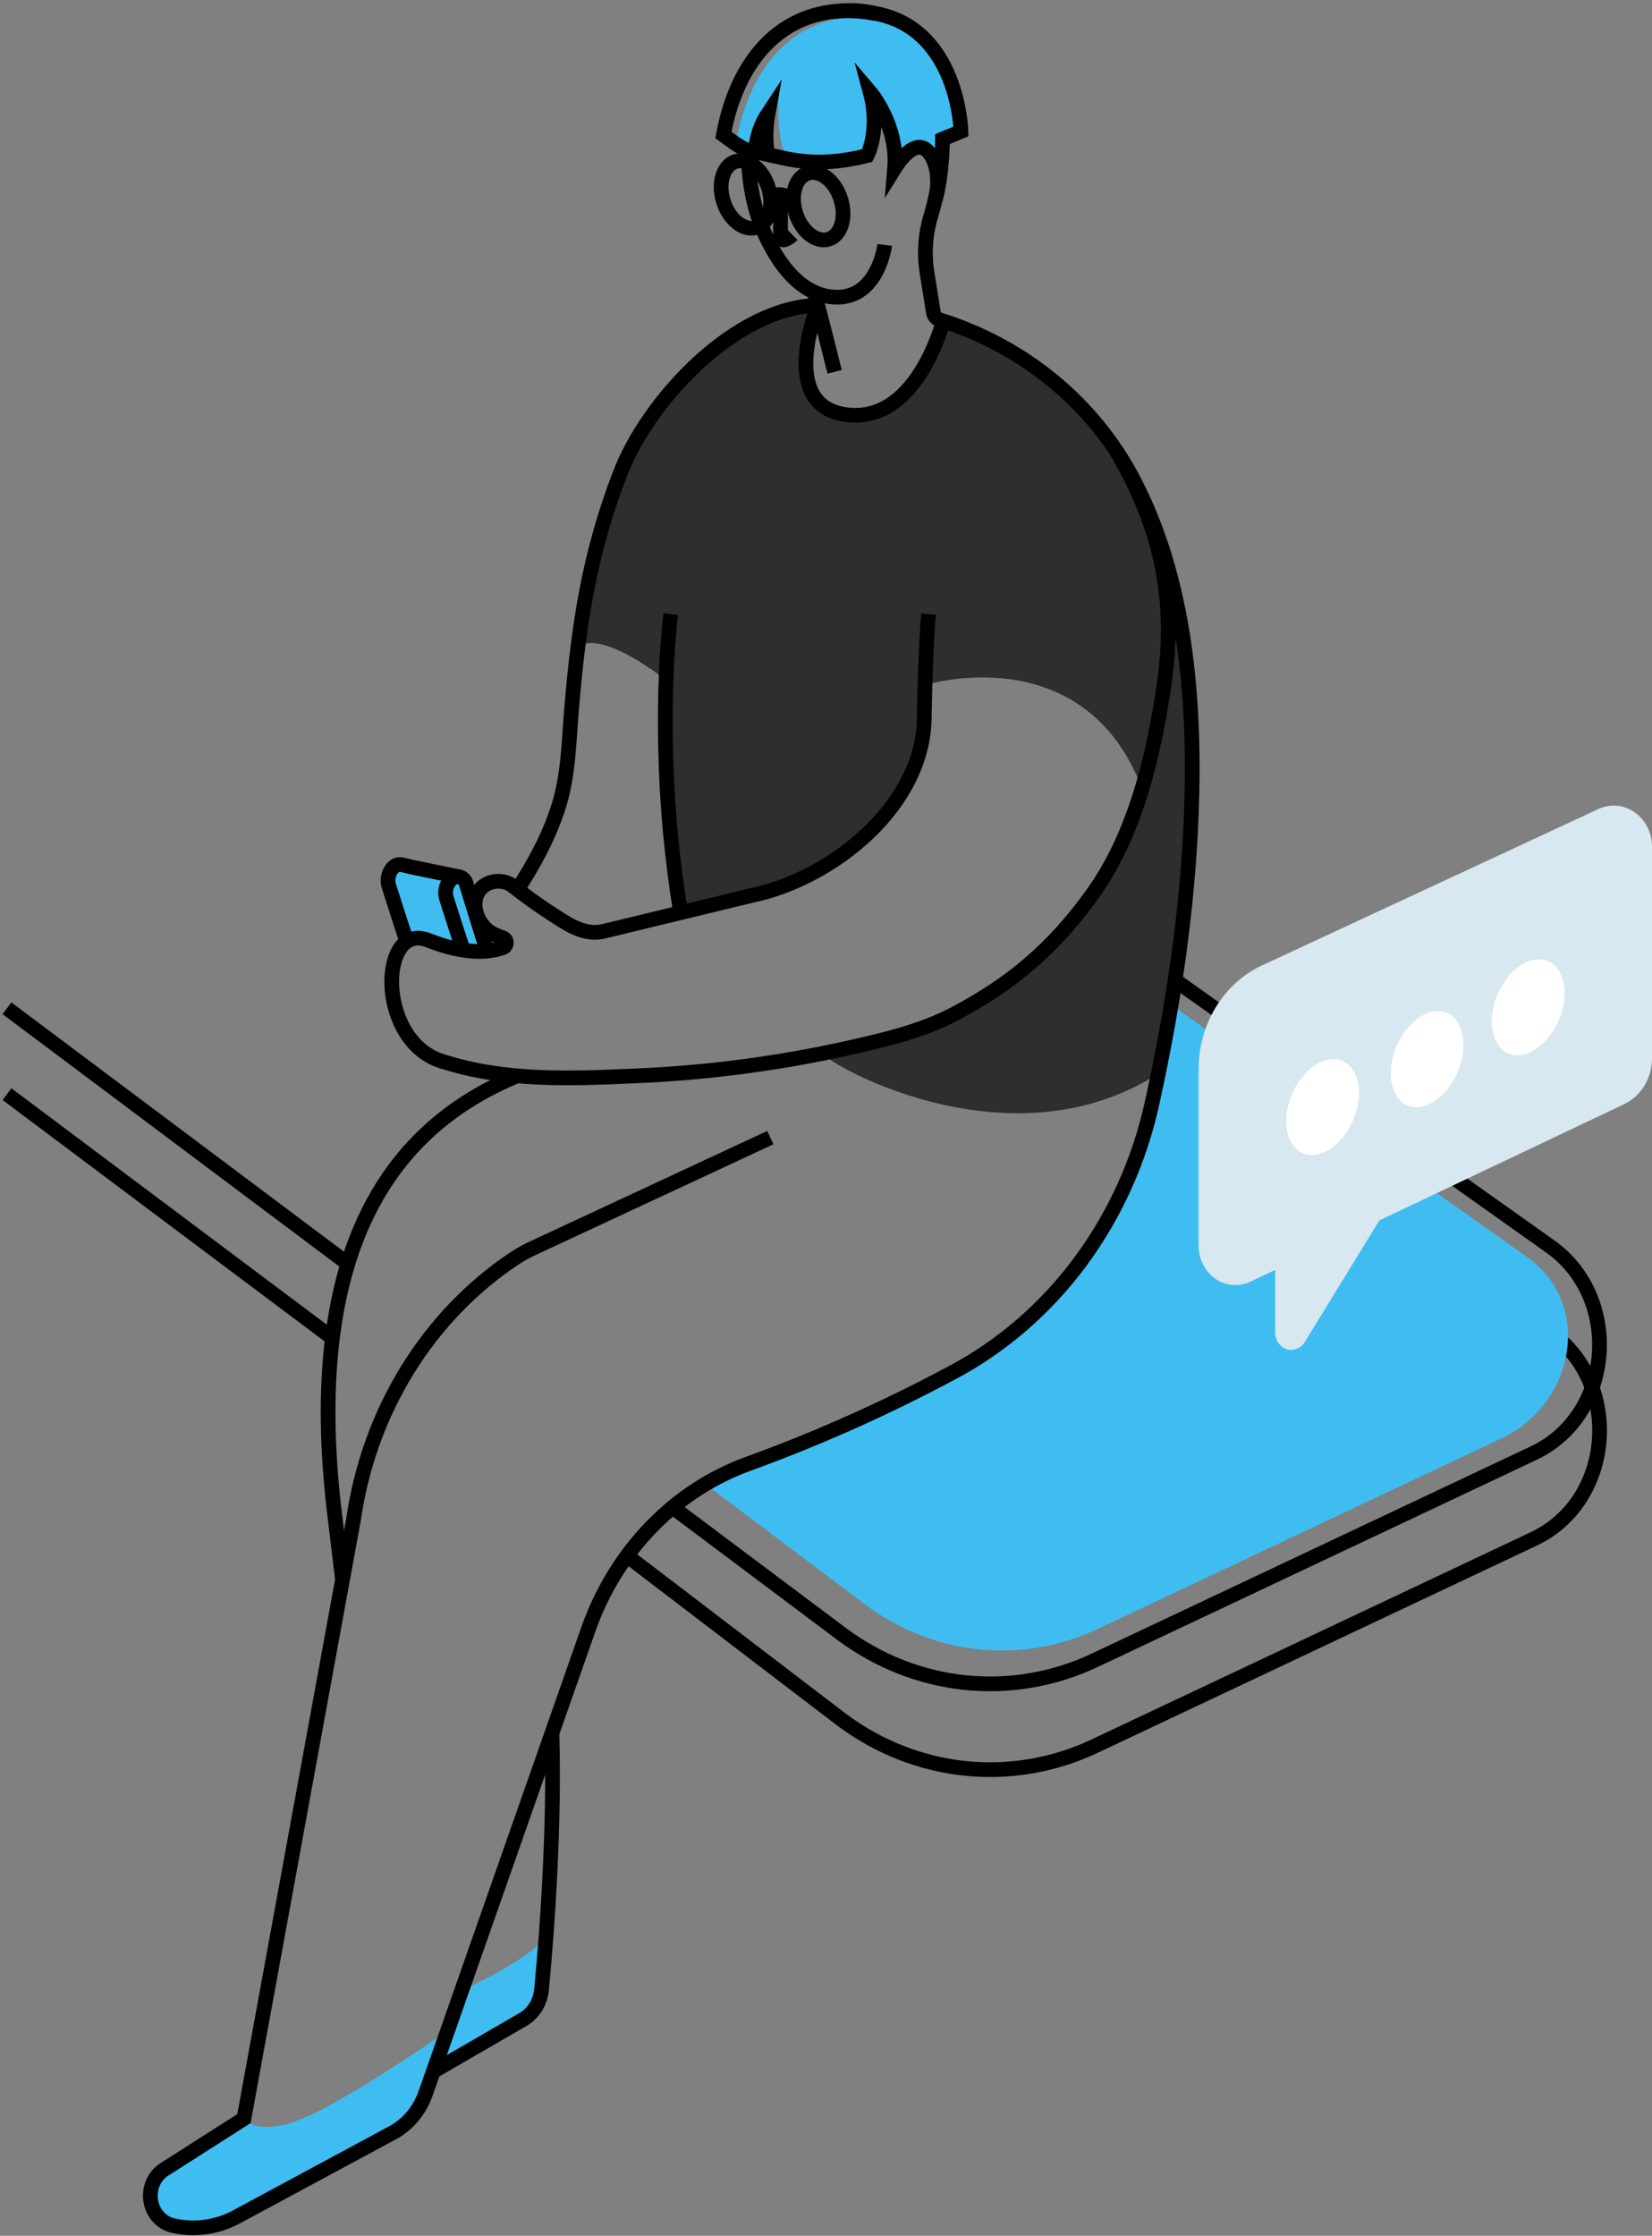
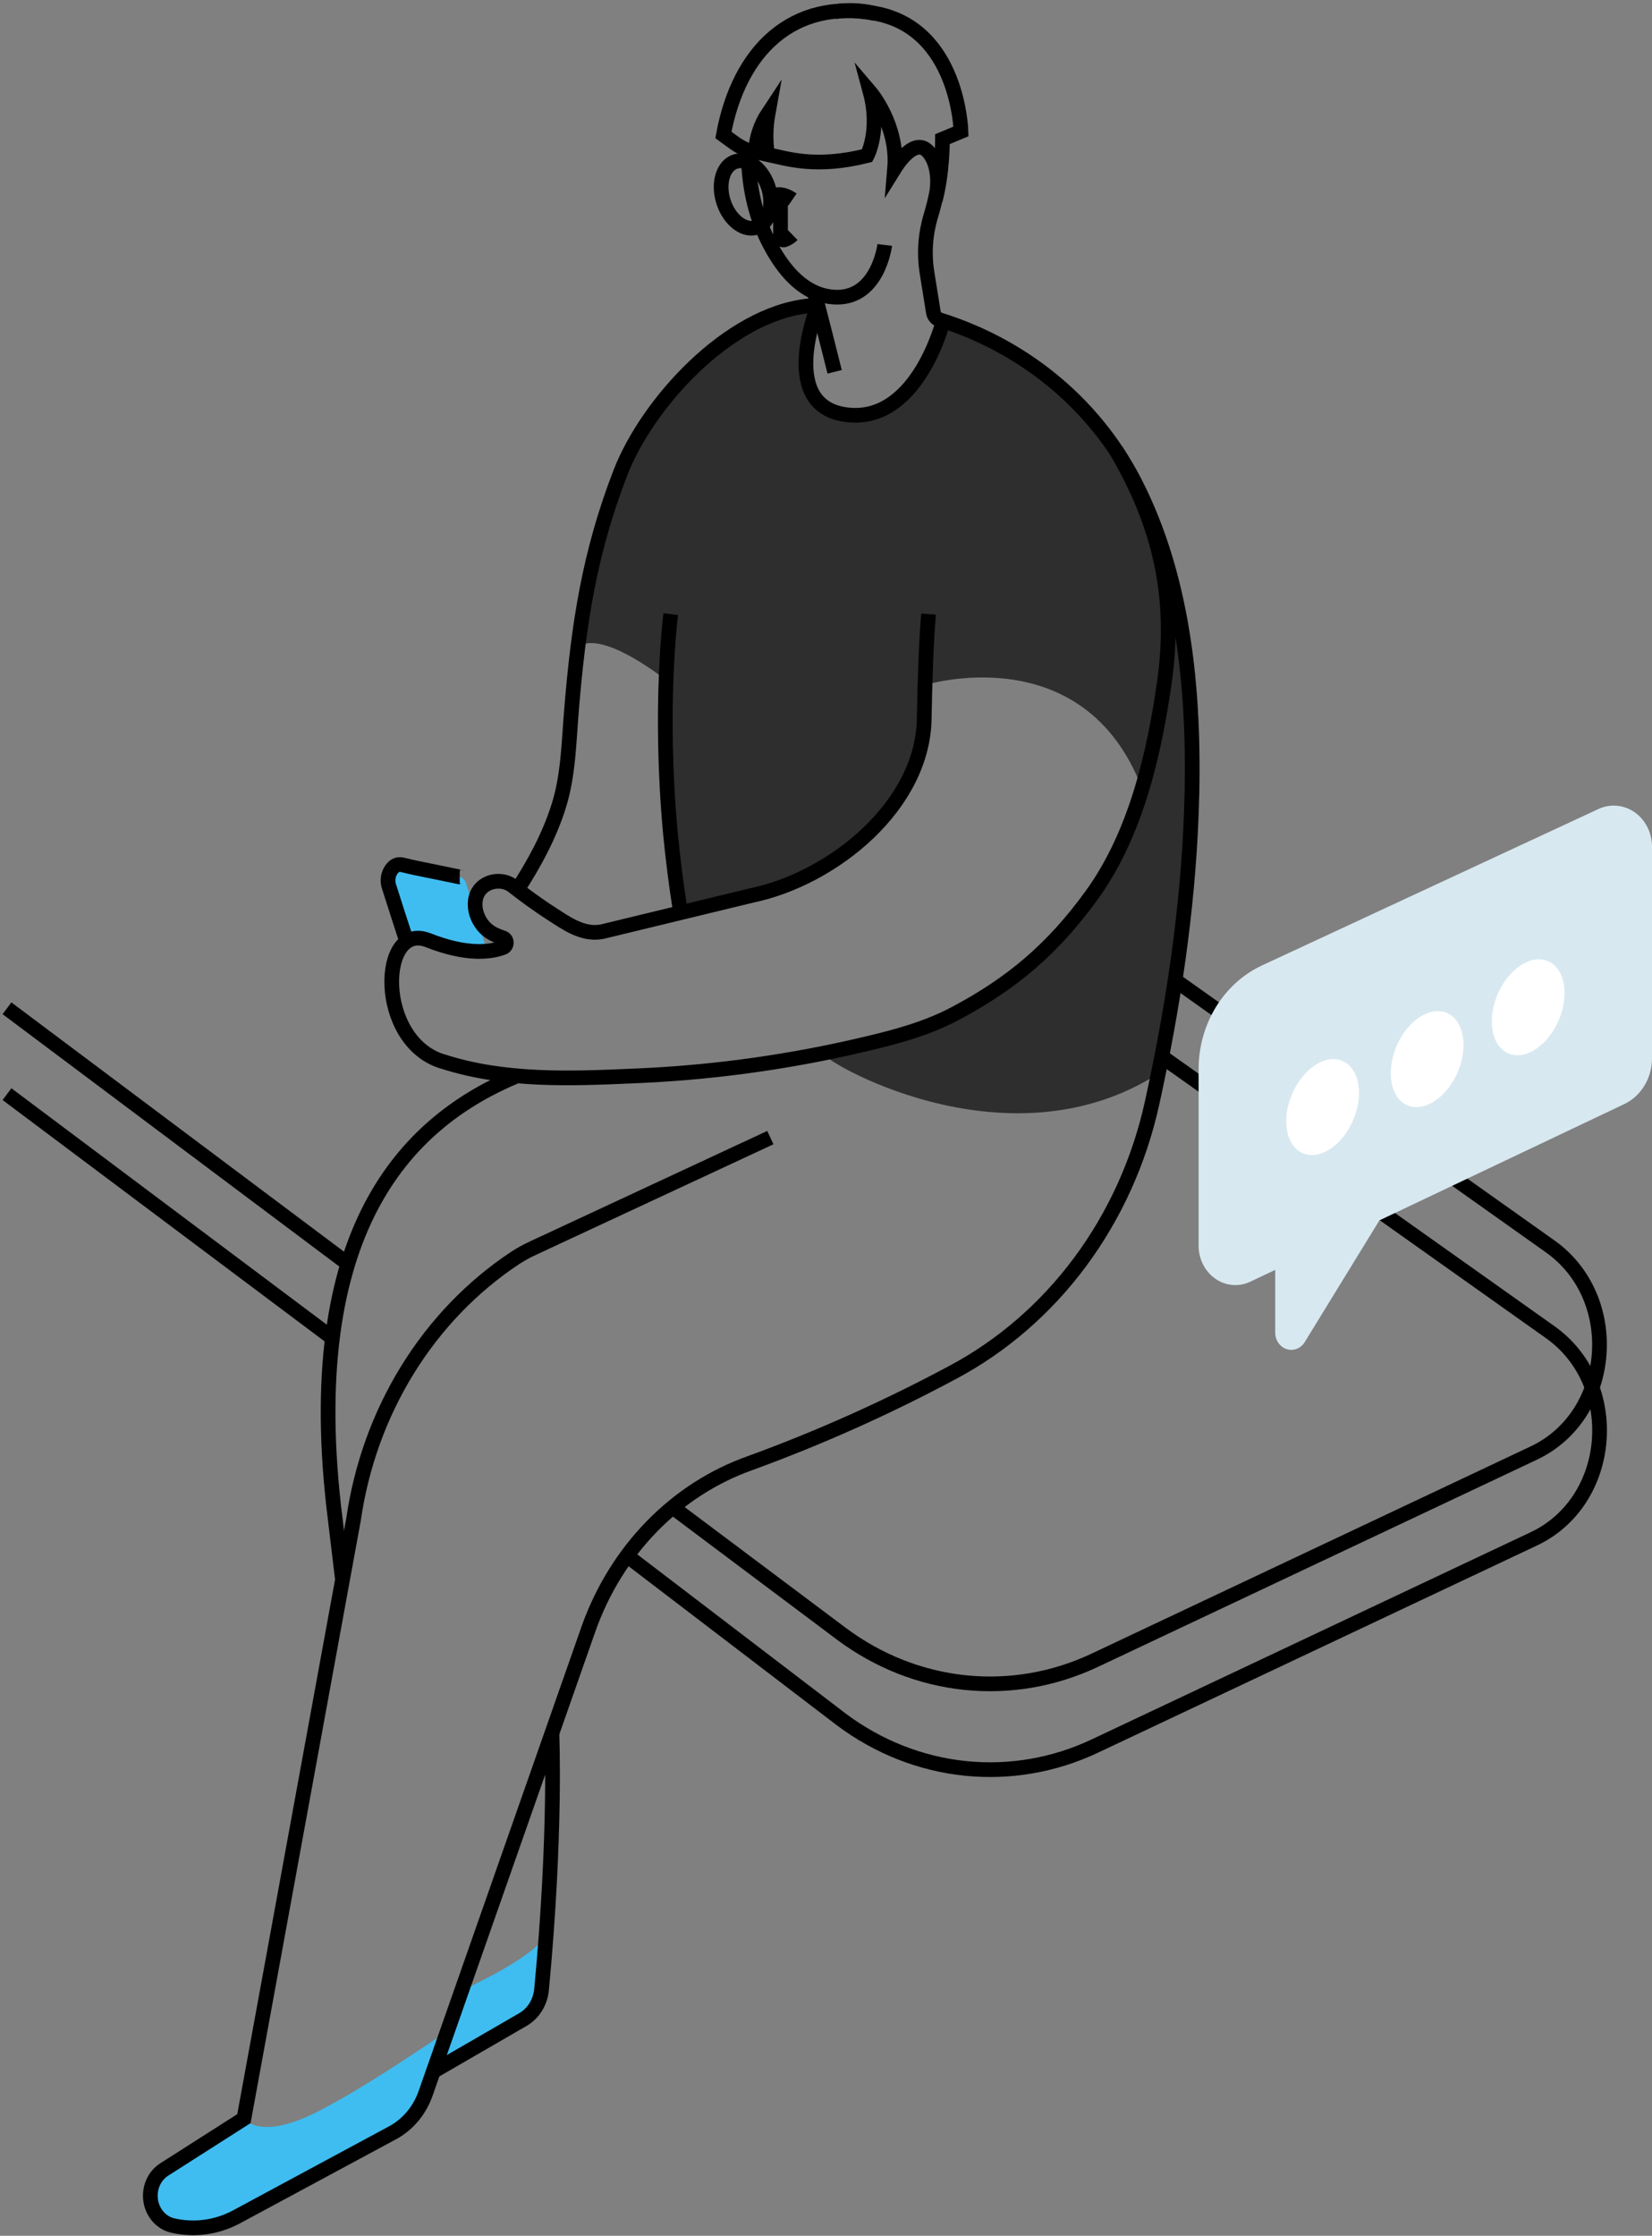
<svg xmlns="http://www.w3.org/2000/svg" width="473" height="640" viewBox="0 0 473 640" fill="none">
  <rect x="0" y="0" width="473" height="640" fill="#808080" stroke="none" />
  <path d="M331.645 307.332C287.442 335.555 233.519 302.302 236.052 301.723C319.615 282.242 326.999 225.718 326.999 225.718C310.316 182.015 264.843 196.084 264.843 196.084C263.527 258.104 194.679 261.597 194.679 261.597C190.257 241.474 190.5 194.49 190.5 194.49C169.632 178.847 165.408 185.486 165.408 185.486C171.988 123.396 198.489 103.378 198.489 103.378C202.905 98.969 222.641 89.055 232.775 87.771L233.137 89.493C233.137 89.493 222.891 116.925 242.528 118.732C259.052 120.284 268.443 98.475 271.003 91.553C292.489 98.693 312.995 114.675 326.637 141.557C358.909 205.158 331.645 307.332 331.645 307.332Z" fill="#2E2E2E" />
  <path d="M336.422 280.57L443.827 356.772C464.656 371.547 461.977 405.175 439.135 415.949L313.442 475.26C301.753 480.774 288.937 482.97 276.227 481.637C263.517 480.304 251.34 475.485 240.869 467.646L192.599 431.464" stroke="black" stroke-width="4.21" stroke-miterlimit="10" />
  <path d="M336.422 305.144L332.81 302.575L443.847 381.332C464.675 396.107 461.997 429.734 439.155 440.508L313.462 499.819C301.773 505.333 288.956 507.53 276.246 506.196C263.536 504.863 251.36 500.045 240.889 492.206L179.517 445.342" stroke="black" stroke-width="4.21" stroke-miterlimit="10" />
-   <path d="M429.889 411.743L314.364 466.263C303.62 471.329 291.842 473.347 280.161 472.12C268.48 470.895 257.29 466.467 247.667 459.263L203.398 425.918C209.494 420.91 216.324 417.023 223.608 414.417C241.857 407.771 259.665 399.811 276.912 390.59C290.005 383.645 301.505 373.687 310.592 361.425C319.68 349.163 326.129 334.901 329.48 319.658C331.796 309.11 333.83 298.441 335.494 287.717L437.168 359.777C456.305 373.352 450.875 401.851 429.889 411.743Z" fill="#3FBDF1" />
  <path d="M132.207 569.75C132.207 569.75 152.463 560.747 156.346 553.959C156.346 553.959 157.076 569.369 153.286 574.632C149.495 579.896 126.844 593.81 125.627 592.067C124.409 590.324 132.207 569.75 132.207 569.75Z" fill="#3FBDF1" />
  <path d="M69.855 606.469C69.855 606.469 73.54 611.832 86.616 606.469C99.692 601.107 128.141 581.358 128.141 581.358C128.141 581.358 120.204 604.204 117.328 606.716C114.452 609.228 60.121 637.762 60.121 637.762C60.121 637.762 35.832 641.466 44.986 622.945L69.855 606.469Z" fill="#3FBDF1" />
  <path d="M148.047 307.953C118.105 320.448 86.418 349.807 95.533 431.111L98.066 452.236" stroke="black" stroke-width="4.21" stroke-miterlimit="10" />
  <path d="M148.001 254.857C152.897 247.364 157.32 239.264 160.031 230.543C162.742 221.822 162.88 212.374 163.637 203.202C165.651 178.606 168.77 158.264 177.621 135.354C185.288 115.527 208.446 89.985 231.485 87.565L233.558 87.374" stroke="black" stroke-width="4.21" stroke-miterlimit="10" />
  <path d="M205.912 306.153C205.8 305.807 205.689 305.482 205.57 305.144" stroke="black" stroke-width="4.21" stroke-miterlimit="10" />
  <path d="M194.679 260.071C193.547 252.938 192.705 246.023 192.047 239.462C192.048 239.338 192.035 239.215 192.007 239.095C188.559 202.454 192.047 175.797 192.047 175.797" stroke="black" stroke-width="4.21" stroke-miterlimit="10" />
-   <path d="M275.168 37.69L269.904 39.891C269.904 40.068 269.904 42.269 269.68 45.353C269.435 49.035 268.889 52.687 268.048 56.268C268.515 53.827 269.193 48.027 266.219 43.991C266.173 43.908 266.12 43.83 266.061 43.758C264.086 41.211 261.651 42.22 259.697 43.97C258.347 45.194 257.169 46.62 256.196 48.203C256.537 43.489 255.749 38.76 253.906 34.465C252.704 31.535 251.11 28.809 249.174 26.372C252.155 37.379 248.332 44.584 248.332 44.584C238.231 47.131 231.222 46.587 225.997 45.621C221.594 41.218 223.121 25.363 223.121 25.363C218.692 29.244 219.758 44.259 219.758 44.259C219.193 40.341 219.262 36.347 219.962 32.454C217.762 35.79 216.492 39.727 216.297 43.807L216.218 43.765C215.912 43.681 215.612 43.579 215.316 43.462C214.774 43.155 214.249 42.816 213.743 42.446L210.828 40.329C215.231 16.247 230.623 1.105 254.406 5.551C255.958 5.838 257.487 6.262 258.973 6.821C274.642 15.577 275.168 37.69 275.168 37.69Z" fill="#3FBDF1" />
  <path d="M139.446 272.221L133.451 252.875C133.318 252.424 133.081 252.017 132.761 251.693C132.44 251.368 132.049 251.136 131.622 251.019C131.569 251.019 131.51 251.019 131.451 250.977C131.391 250.934 131.378 250.977 131.339 250.977C131.201 250.967 131.062 250.967 130.924 250.977C130.259 250.979 129.62 251.251 129.134 251.739C128.647 252.221 128.259 252.805 127.992 253.457C127.727 254.107 127.588 254.81 127.588 255.52C127.588 256.076 127.671 256.629 127.831 257.157C129.147 261.243 131.49 268.616 132.602 271.975" fill="#3FBDF1" />
  <path d="M138.091 272.223L131.628 251.02C131.576 251.02 131.516 251.02 131.457 250.978C131.398 250.936 131.385 250.978 131.345 250.978L127.956 250.272C126.147 249.913 124.337 249.524 122.527 249.165C120.355 248.699 118.171 248.311 116.006 247.753C115.494 247.598 114.969 247.504 114.439 247.471C113.772 247.469 113.13 247.745 112.649 248.24C112.158 248.722 111.767 249.309 111.5 249.963C111.234 250.616 111.099 251.323 111.103 252.036C111.1 252.586 111.182 253.132 111.346 253.652C112.801 258.224 115.571 266.875 116.453 269.499L138.091 272.223Z" fill="#3FBDF1" />
  <path d="M265.863 175.79C265.205 183.643 264.863 193.148 264.633 205.093C264.633 230.494 238.441 251.527 215.165 256.339L172.482 266.676C166.842 267.847 161.847 264.072 157.925 261.567C153.891 258.992 149.758 255.923 146.85 253.644C142.664 250.363 134.603 253.002 136.255 260.826C136.611 262.315 137.283 263.694 138.217 264.858C139.152 266.022 140.325 266.939 141.644 267.536C142.387 267.894 143.153 268.196 143.934 268.44C144.226 268.518 144.485 268.697 144.671 268.95C144.858 269.202 144.961 269.513 144.966 269.835C144.97 270.156 144.875 270.471 144.696 270.729C144.517 270.987 144.263 271.174 143.974 271.262C140.275 272.631 133.504 273.442 122.58 269.145C108.582 263.621 107.497 297.869 126.634 303.831H126.706C144.336 309.547 163.308 308.813 181.53 307.994C202.222 307.154 222.813 304.461 243.087 299.944C253.399 297.601 263.994 295.167 273.431 290.164C289.686 281.549 301.399 271.671 312.541 256.297C325.044 239.059 330.381 216.446 333.395 195.243C336.844 170.985 332.079 150.503 319.951 129.625L319.503 128.862" stroke="black" stroke-width="4.21" stroke-miterlimit="10" />
-   <path d="M139.446 272.221L133.451 252.875C133.318 252.424 133.081 252.017 132.761 251.693C132.44 251.368 132.049 251.136 131.622 251.019C131.569 251.019 131.51 251.019 131.451 250.977C131.391 250.934 131.378 250.977 131.339 250.977C131.201 250.967 131.062 250.967 130.924 250.977C130.259 250.979 129.62 251.251 129.134 251.739C128.647 252.221 128.259 252.805 127.992 253.457C127.727 254.107 127.588 254.81 127.588 255.52C127.588 256.076 127.671 256.629 127.831 257.157C129.147 261.243 131.49 268.616 132.602 271.975" stroke="black" stroke-width="4.21" stroke-miterlimit="10" />
  <path d="M131.628 251.02C131.576 251.02 131.516 251.02 131.457 250.978C131.398 250.936 131.385 250.978 131.345 250.978L127.956 250.272C126.147 249.913 124.337 249.524 122.527 249.165C120.355 248.699 118.171 248.311 116.006 247.753C115.494 247.598 114.969 247.504 114.439 247.471C113.772 247.469 113.13 247.745 112.649 248.24C112.158 248.722 111.767 249.309 111.5 249.963C111.234 250.616 111.099 251.323 111.103 252.036C111.1 252.586 111.182 253.132 111.346 253.652C112.801 258.224 115.571 266.875 116.453 269.499" stroke="black" stroke-width="4.21" stroke-miterlimit="10" />
  <path d="M214.25 43.113C214.25 52.285 215.915 61.056 220.021 69.156C223.312 75.661 228.142 82.216 235.052 84.368C236.583 84.841 238.17 85.079 239.764 85.074C251.491 85.017 253.32 70.123 253.32 70.123" stroke="black" stroke-width="4.21" stroke-miterlimit="10" />
  <path d="M269.285 48.435V48.477C268.742 53.029 267.808 57.517 266.495 61.883C264.927 67.093 264.556 72.632 265.416 78.027L267.239 89.394C267.321 89.9 267.536 90.372 267.857 90.754C268.178 91.135 268.594 91.413 269.055 91.553C292.193 98.757 312.732 114.654 324.682 137.606C339.588 166.266 342.306 200.783 341.101 232.958C340.042 260.849 335.837 288.578 329.868 315.722C326.22 332.311 319.199 347.832 309.31 361.177C299.419 374.522 286.903 385.36 272.655 392.919C253.905 402.957 234.541 411.62 214.698 418.849C204.193 422.578 194.596 428.771 186.604 436.977C178.611 445.182 172.425 455.194 168.494 466.285L121.862 599.229C120.149 604.137 116.769 608.17 112.399 610.519L67.716 634.586C62.073 637.614 55.637 638.49 49.467 637.069C47.868 636.7 46.409 635.821 45.282 634.55C44.154 633.278 43.41 631.672 43.146 629.941C42.881 628.209 43.109 626.433 43.8 624.843C44.492 623.252 45.613 621.922 47.019 621.025L69.841 606.469L101.225 434.929C103.434 419.625 108.707 405.016 116.683 392.105C124.659 379.194 135.148 368.289 147.429 360.138C149.066 359.067 150.772 358.125 152.535 357.315L220.568 325.642" stroke="black" stroke-width="4.21" stroke-miterlimit="10" />
  <path d="M250.583 3.892C246.945 2.963 243.181 2.757 239.474 3.286C239.322 3.289 239.171 3.303 239.02 3.328" stroke="black" stroke-width="4.21" stroke-miterlimit="10" />
  <path d="M234.104 87.79C234.104 87.79 222.068 117.375 243.594 118.835C262.908 120.162 269.996 92.024 269.996 92.024" stroke="black" stroke-width="4.21" stroke-miterlimit="10" />
  <path d="M267.772 57.344C267.91 56.801 269.983 48.779 266.021 43.727C262.06 38.675 256.69 47.339 256.15 48.207C257.203 35.768 249.141 26.335 249.141 26.335C252.116 37.349 248.286 44.545 248.286 44.545C233.565 48.243 225.464 45.427 219.719 44.214C219.153 40.298 219.225 36.307 219.929 32.417C217.723 35.744 216.451 39.678 216.264 43.755H216.172C213.985 43.132 211.911 42.118 210.038 40.756L207.123 38.64C211.532 14.566 226.918 -0.59 250.701 3.855C274.484 8.3 275.149 37.624 275.149 37.624L269.851 39.832C269.851 39.832 269.897 49.513 267.772 57.344Z" stroke="black" stroke-width="4.21" stroke-miterlimit="10" />
  <path d="M223.476 56.089V67.795C223.477 67.937 223.509 68.078 223.57 68.204C223.631 68.331 223.719 68.44 223.826 68.524C223.934 68.608 224.058 68.663 224.19 68.687C224.321 68.709 224.455 68.699 224.582 68.656C225.441 68.351 226.23 67.856 226.898 67.202" stroke="black" stroke-width="4.21" stroke-miterlimit="10" />
  <path d="M216.948 64.976C220.391 63.537 221.67 58.208 219.803 53.074C217.936 47.941 213.631 44.946 210.187 46.386C206.743 47.825 205.465 53.153 207.332 58.287C209.199 63.421 213.504 66.415 216.948 64.976Z" stroke="black" stroke-width="4.21" stroke-miterlimit="10" />
-   <path d="M237.67 68.325C241.114 66.885 242.393 61.557 240.526 56.423C238.659 51.289 234.354 48.295 230.911 49.734C227.466 51.173 226.188 56.502 228.055 61.636C229.922 66.77 234.227 69.764 237.67 68.325Z" stroke="black" stroke-width="4.21" stroke-miterlimit="10" />
  <path d="M220.581 56.696C220.581 56.696 222.621 54.198 226.898 57.127" stroke="black" stroke-width="4.21" stroke-miterlimit="10" />
  <path d="M233.137 83.629C233.137 83.629 234.618 89.005 238.974 106.433" stroke="black" stroke-width="4.21" stroke-miterlimit="10" />
  <path d="M124.067 592.948L149.732 578.096C151.203 577.242 152.456 576.014 153.384 574.521C154.312 573.028 154.886 571.315 155.056 569.53C159.32 524.62 158.017 496.229 158.017 496.229" stroke="black" stroke-width="4.21" stroke-miterlimit="10" />
  <path d="M100.771 362.634L2 288.626" stroke="black" stroke-width="4.21" stroke-miterlimit="10" />
  <path d="M95.177 383.027L2 313.203" stroke="black" stroke-width="4.21" stroke-miterlimit="10" />
  <path d="M473 242.357V302.944C473 305.722 472.247 308.441 470.834 310.769C469.42 313.098 467.406 314.936 465.037 316.061L394.952 349.336L373.525 384.248C372.973 385.114 372.18 385.768 371.258 386.118C370.336 386.468 369.334 386.494 368.398 386.194C367.461 385.893 366.639 385.28 366.048 384.445C365.458 383.609 365.131 382.593 365.115 381.546V363.511L357.928 366.919C356.33 367.668 354.583 367.98 352.844 367.826C351.106 367.673 349.43 367.058 347.968 366.038C346.505 365.018 345.302 363.625 344.467 361.983C343.632 360.341 343.189 358.501 343.181 356.632V306.035C343.182 299.724 344.904 293.551 348.134 288.276C351.365 283.001 355.963 278.853 361.364 276.344L457.68 231.575C459.348 230.799 461.169 230.48 462.98 230.647C464.791 230.813 466.536 231.46 468.055 232.53C469.575 233.6 470.822 235.058 471.686 236.773C472.549 238.489 473.001 240.407 473 242.357Z" fill="#D7E8F0" />
  <path d="M387.027 321.546C390.479 314.406 389.544 306.543 384.94 303.984C380.335 301.425 373.804 305.139 370.352 312.279C366.9 319.42 367.834 327.283 372.438 329.842C377.043 332.402 383.574 328.687 387.027 321.546Z" fill="white" />
  <path d="M416.959 307.81C420.41 300.669 419.477 292.806 414.872 290.247C410.267 287.688 403.736 291.402 400.284 298.542C396.831 305.683 397.766 313.546 402.37 316.106C406.975 318.665 413.506 314.95 416.959 307.81Z" fill="white" />
  <path d="M445.883 292.976C449.335 285.836 448.402 277.972 443.797 275.413C439.193 272.854 432.661 276.569 429.209 283.709C425.757 290.849 426.691 298.713 431.296 301.272C435.9 303.831 442.431 300.116 445.883 292.976Z" fill="white" />
</svg>